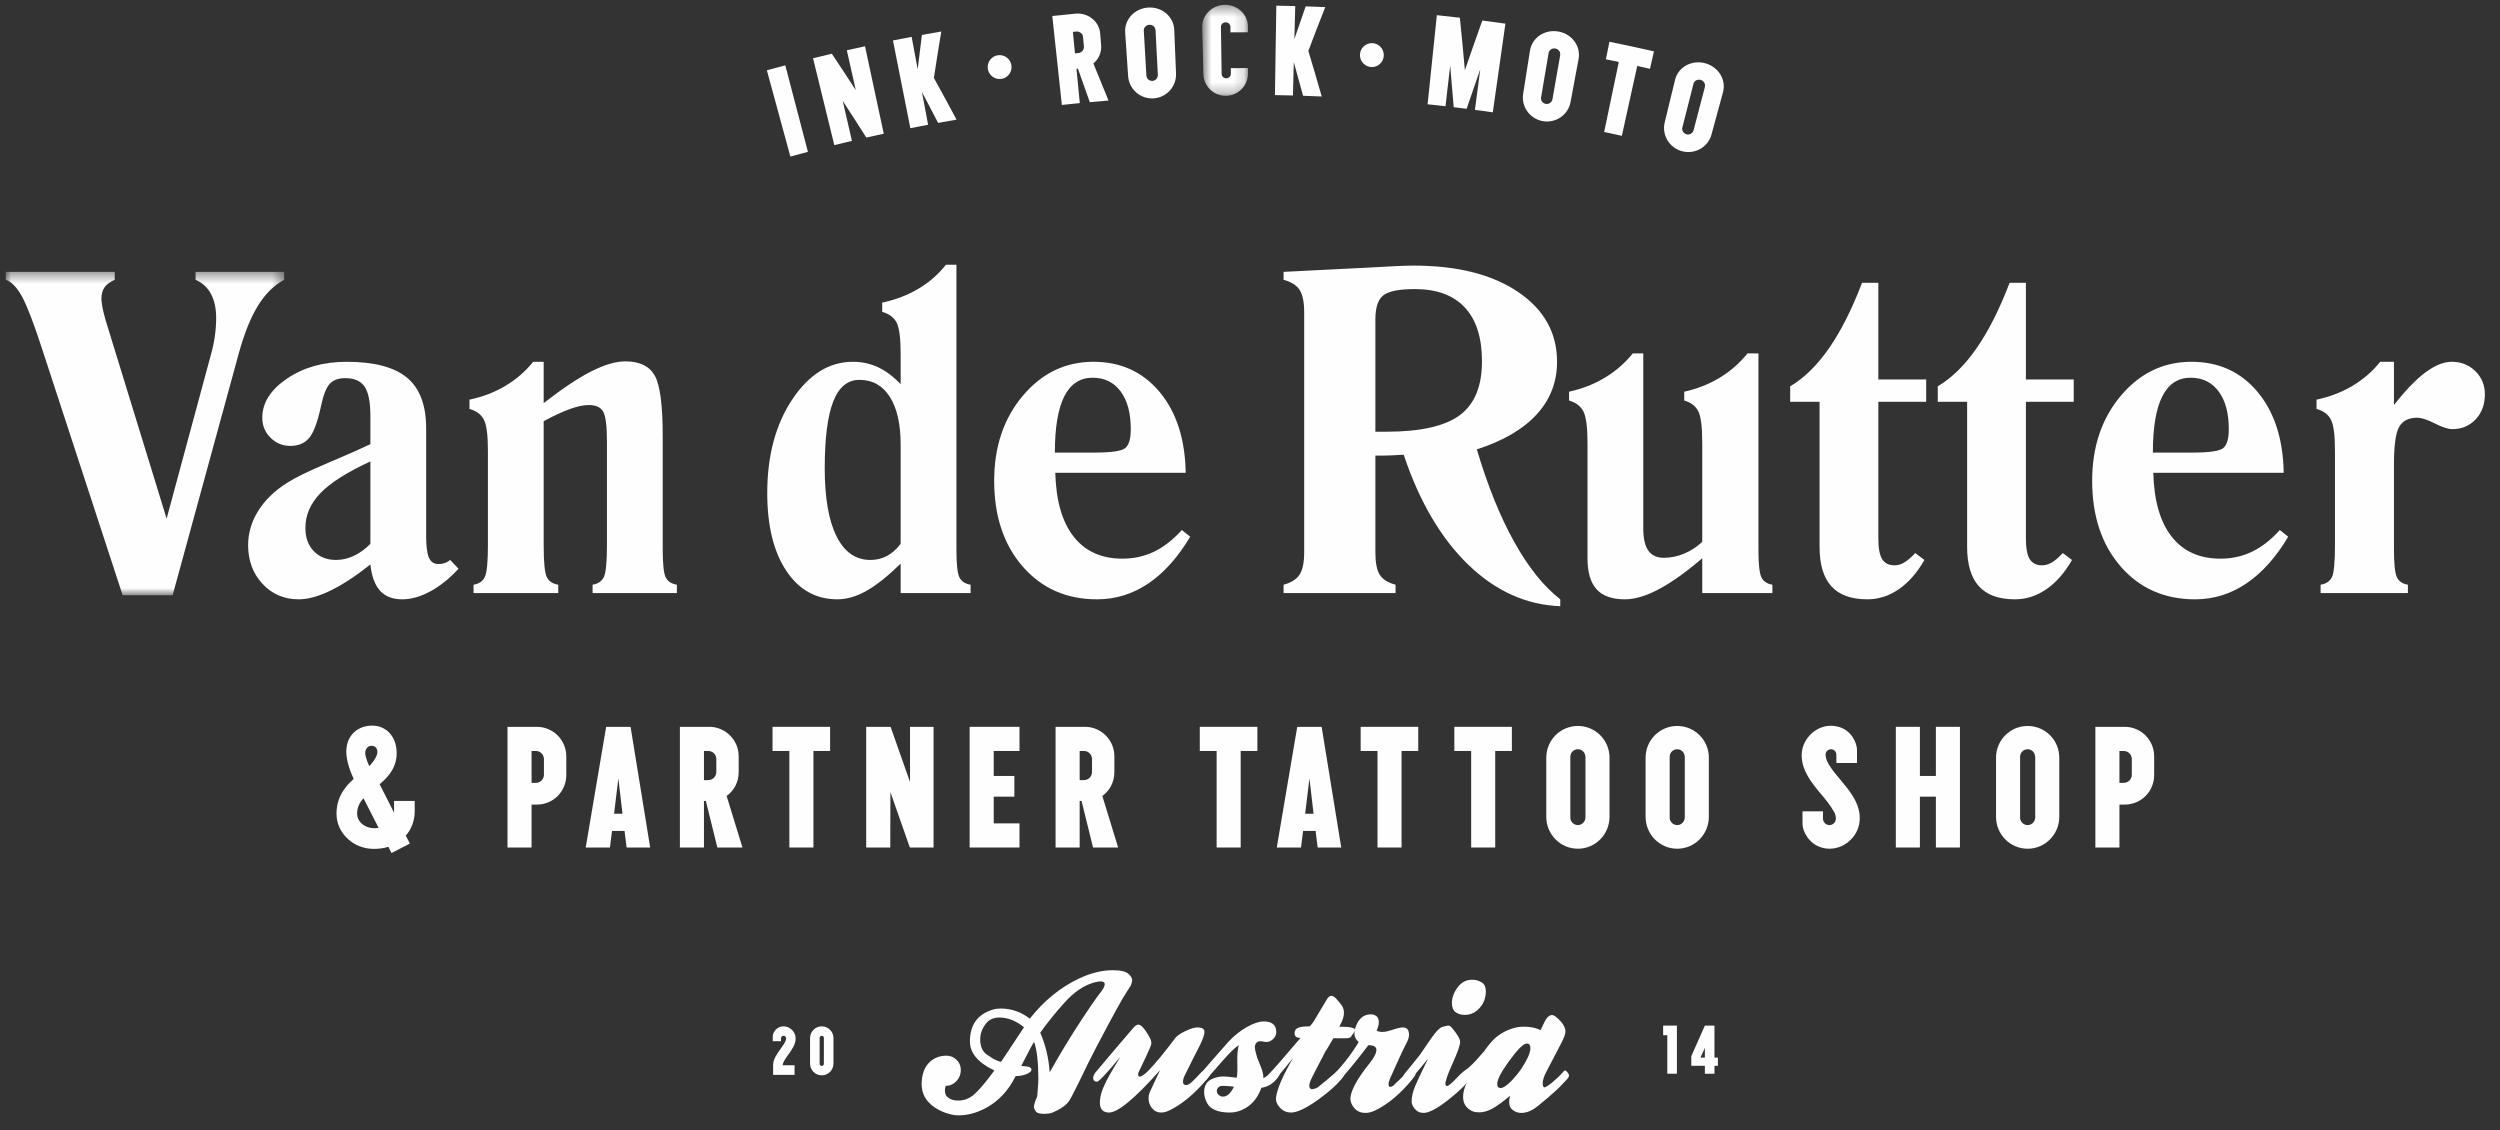
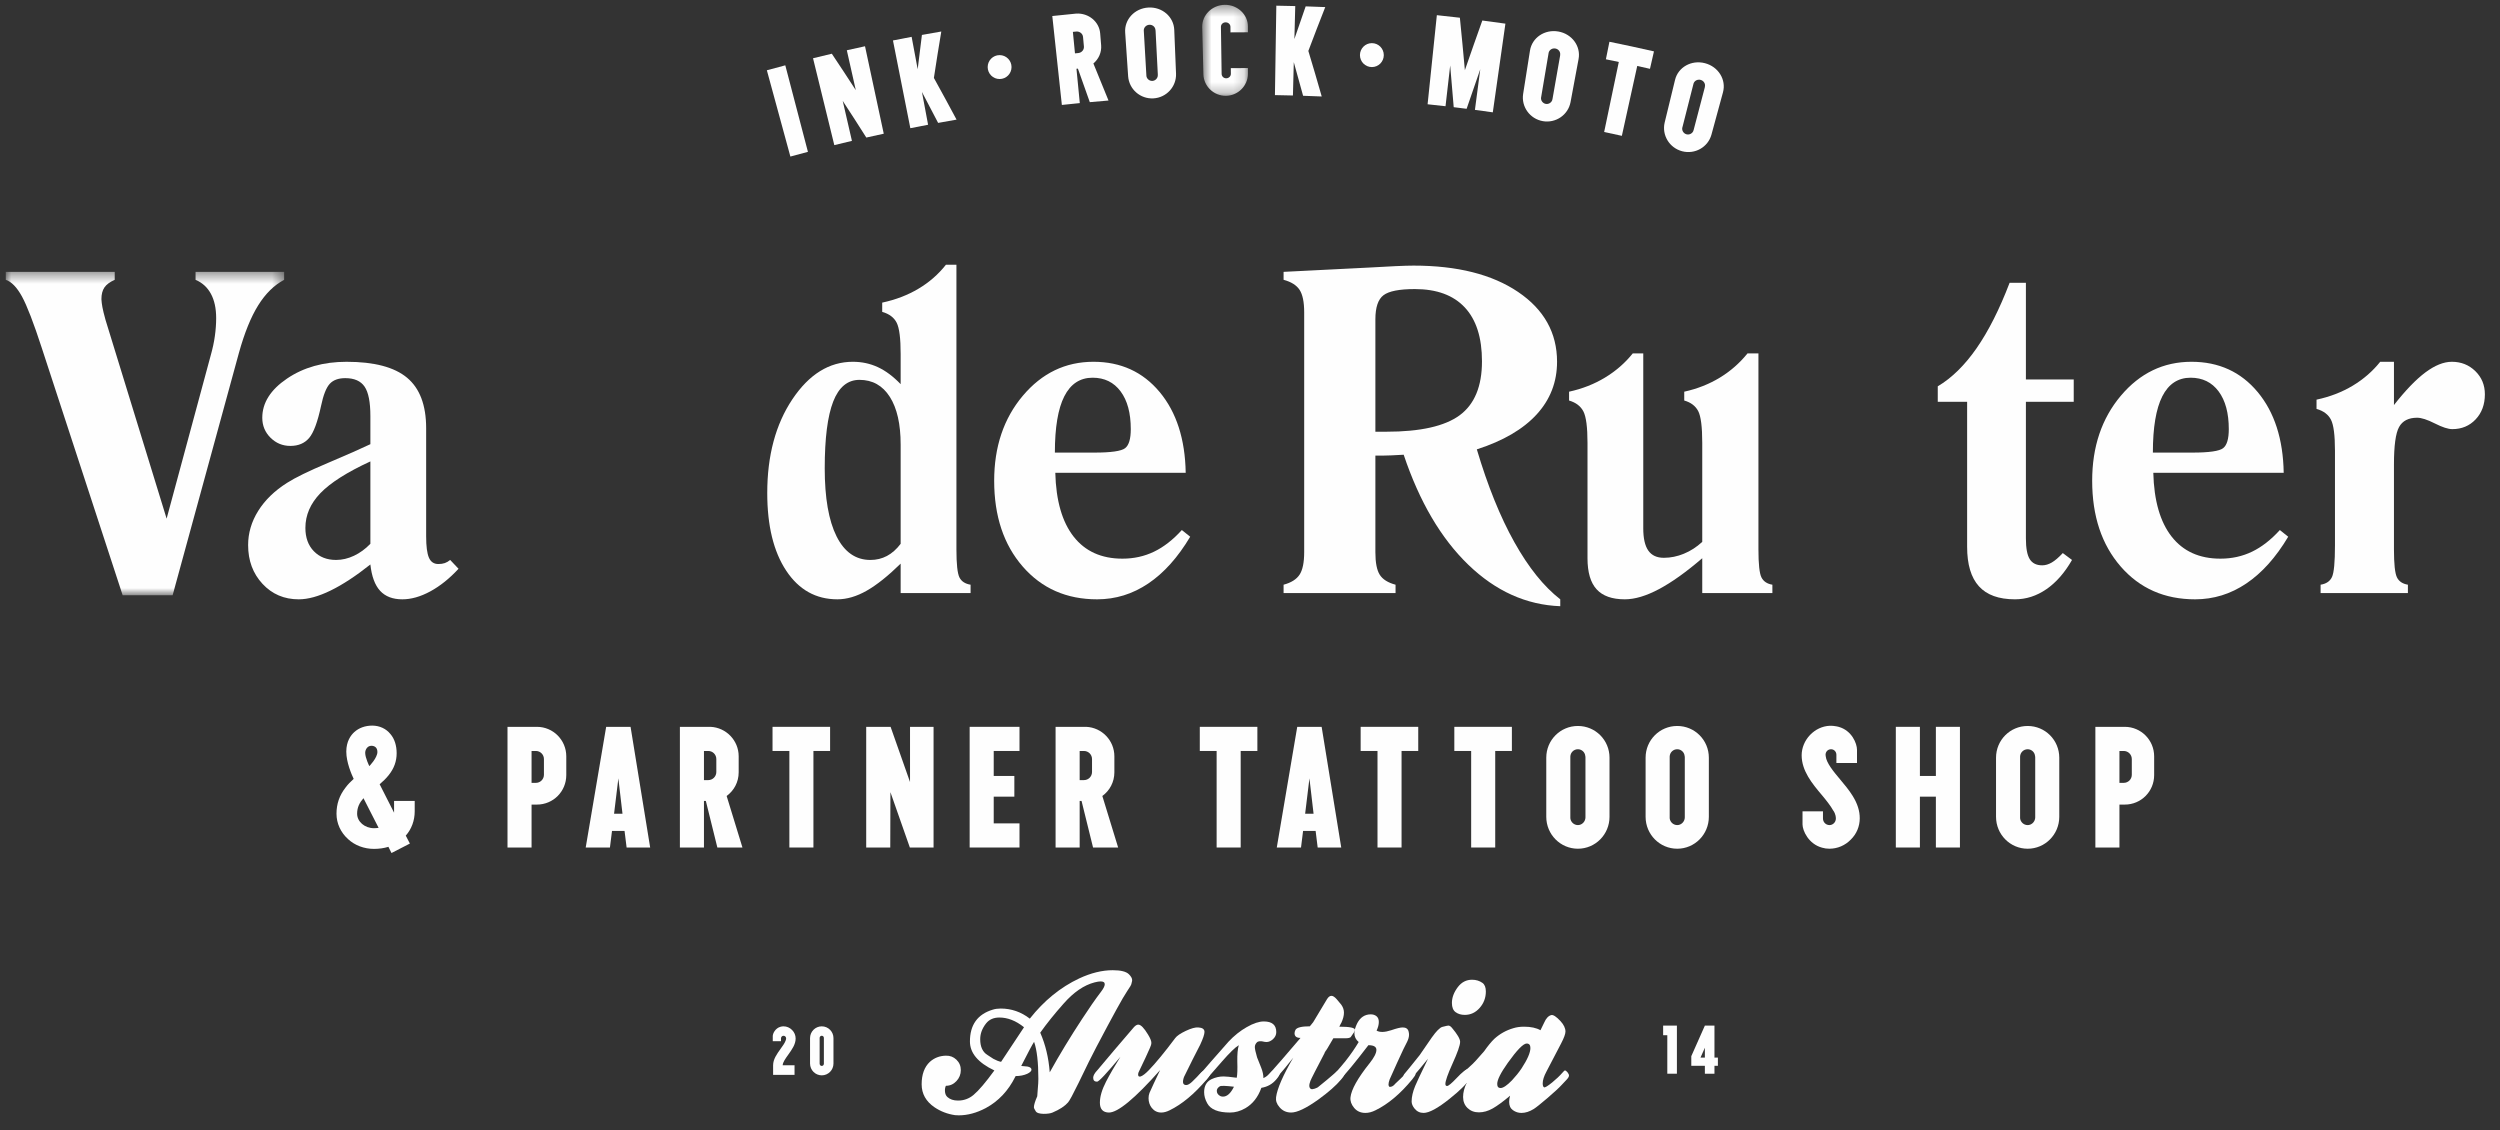
<svg xmlns="http://www.w3.org/2000/svg" xmlns:xlink="http://www.w3.org/1999/xlink" width="230px" height="104px" viewBox="0 0 230 104" version="1.1">
  <rect x="0" y="0" width="230" height="104" fill="#333333" stroke="none" />
  <title>Group 103</title>
  <defs>
    <polygon id="path-1" points="0 0.399 25.612 0.399 25.612 30.151 0 30.151" />
    <polygon id="path-3" points="0.644 0.389 4.849 0.389 4.849 8.759 0.644 8.759" />
  </defs>
  <g id="Page-1" stroke="none" stroke-width="1" fill="none" fill-rule="evenodd">
    <g id="Yvonne-Copy" transform="translate(-604, -66)">
      <g id="Group-103" transform="translate(604, 66)">
        <g id="Group-101" transform="translate(0.53, 0)">
          <g id="Group-28" transform="translate(0, 24.228)">
            <g id="Group-3" transform="translate(0, 0.383)">
              <mask id="mask-2" fill="white">
                <use xlink:href="#path-1" />
              </mask>
              <g id="Clip-2" />
              <path d="M10.754,30.151 L3.316,7.406 C2.565,5.097 1.956,3.517 1.49,2.666 C1.023,1.815 0.525,1.304 -0,1.132 L-0,0.399 L10.024,0.399 L10.024,1.132 C9.576,1.33 9.261,1.564 9.077,1.834 C8.892,2.105 8.8,2.465 8.8,2.913 C8.813,3.138 8.843,3.378 8.889,3.635 C8.935,3.893 9.03,4.286 9.176,4.814 L14.799,23.103 L18.863,8.059 C19.035,7.453 19.16,6.865 19.239,6.297 C19.318,5.731 19.357,5.183 19.357,4.655 C19.357,3.758 19.196,3.012 18.873,2.419 C18.551,1.824 18.082,1.396 17.462,1.132 L17.462,0.399 L25.612,0.399 L25.612,1.132 C24.692,1.62 23.896,2.401 23.225,3.478 C22.554,4.552 21.962,6.014 21.449,7.861 L15.352,30.151 L10.754,30.151 Z" id="Fill-1" fill="#FEFEFE" mask="url(#mask-2)" />
            </g>
            <path d="M41.655,28.099 C40.825,28.996 39.96,29.689 39.06,30.178 C38.159,30.666 37.301,30.91 36.484,30.91 C35.603,30.91 34.923,30.65 34.442,30.129 C33.961,29.607 33.663,28.798 33.545,27.703 C32.216,28.759 31,29.558 29.894,30.098 C28.789,30.64 27.809,30.91 26.954,30.91 C25.613,30.91 24.5,30.435 23.619,29.484 C22.738,28.535 22.297,27.347 22.297,25.922 C22.297,24.813 22.607,23.764 23.224,22.775 C23.843,21.784 24.725,20.927 25.869,20.201 C26.605,19.726 27.862,19.112 29.638,18.361 C31.414,17.608 32.716,17.033 33.545,16.637 L33.545,14.045 C33.545,12.765 33.367,11.865 33.013,11.344 C32.657,10.822 32.065,10.561 31.236,10.561 C30.605,10.561 30.127,10.735 29.806,11.085 C29.483,11.436 29.217,12.112 29.007,13.114 C28.69,14.592 28.326,15.576 27.911,16.064 C27.496,16.552 26.922,16.796 26.185,16.796 C25.475,16.796 24.866,16.546 24.359,16.044 C23.852,15.543 23.6,14.929 23.6,14.204 C23.6,12.831 24.359,11.63 25.878,10.601 C27.399,9.571 29.223,9.057 31.354,9.057 C33.892,9.057 35.748,9.545 36.919,10.522 C38.09,11.498 38.676,13.048 38.676,15.173 L38.676,25.111 C38.676,26.034 38.761,26.691 38.932,27.079 C39.102,27.469 39.391,27.663 39.8,27.663 C40.023,27.663 40.221,27.634 40.392,27.575 C40.562,27.516 40.727,27.42 40.886,27.287 L41.655,28.099 Z M33.545,18.222 C31.4,19.211 29.868,20.185 28.948,21.141 C28.026,22.099 27.566,23.163 27.566,24.338 C27.566,25.236 27.825,25.951 28.346,26.486 C28.864,27.02 29.545,27.287 30.388,27.287 C30.941,27.287 31.489,27.159 32.035,26.902 C32.581,26.645 33.085,26.278 33.545,25.802 L33.545,18.222 Z" id="Fill-4" fill="#FEFEFE" />
-             <path d="M43.036,30.336 L43.036,29.565 C43.536,29.485 43.881,29.251 44.071,28.861 C44.263,28.473 44.358,27.505 44.358,25.961 L44.358,17.232 C44.358,15.819 44.237,14.873 43.994,14.391 C43.749,13.91 43.305,13.576 42.662,13.391 L42.662,12.54 C43.897,12.276 45.009,11.847 45.996,11.253 C46.983,10.66 47.824,9.927 48.522,9.056 L49.488,9.056 L49.488,12.857 C51.199,11.525 52.659,10.551 53.87,9.937 C55.079,9.324 56.124,9.017 57.007,9.017 C58.309,9.017 59.206,9.449 59.7,10.313 C60.194,11.178 60.44,13.042 60.44,15.906 L60.44,26.317 C60.44,27.664 60.532,28.522 60.716,28.891 C60.901,29.26 61.242,29.485 61.743,29.565 L61.743,30.336 L53.988,30.336 L53.988,29.565 C54.487,29.485 54.833,29.251 55.023,28.861 C55.214,28.473 55.309,27.505 55.309,25.961 L55.309,16.381 C55.309,14.968 55.194,14.058 54.964,13.648 C54.734,13.239 54.296,13.036 53.652,13.036 C53.166,13.036 52.59,13.154 51.926,13.391 C51.261,13.629 50.448,14.005 49.488,14.519 L49.488,25.961 C49.488,27.505 49.583,28.473 49.775,28.861 C49.965,29.251 50.317,29.485 50.83,29.565 L50.83,30.336 L43.036,30.336 Z" id="Fill-6" fill="#FEFEFE" />
            <path d="M82.33,30.336 L82.33,27.625 C81.173,28.76 80.13,29.591 79.203,30.118 C78.276,30.646 77.377,30.909 76.509,30.909 C74.536,30.909 72.967,30.033 71.803,28.278 C70.639,26.523 70.057,24.141 70.057,21.132 C70.057,17.687 70.826,14.814 72.365,12.51 C73.904,10.208 75.76,9.056 77.93,9.056 C78.759,9.056 79.528,9.221 80.238,9.552 C80.949,9.881 81.646,10.403 82.33,11.115 L82.33,8.324 C82.33,6.898 82.208,5.946 81.965,5.464 C81.721,4.982 81.278,4.649 80.633,4.464 L80.633,3.614 C81.87,3.349 82.981,2.923 83.967,2.335 C84.955,1.749 85.796,1.014 86.494,0.13 L87.461,0.13 L87.461,26.317 C87.461,27.664 87.553,28.522 87.737,28.891 C87.921,29.26 88.263,29.485 88.764,29.565 L88.764,30.336 L82.33,30.336 Z M82.33,25.803 L82.33,16.677 C82.33,14.791 81.998,13.326 81.334,12.283 C80.669,11.24 79.739,10.719 78.542,10.719 C77.449,10.719 76.644,11.386 76.124,12.718 C75.605,14.051 75.345,16.097 75.345,18.855 C75.345,21.574 75.707,23.658 76.43,25.11 C77.154,26.562 78.194,27.288 79.548,27.288 C80.1,27.288 80.607,27.165 81.068,26.921 C81.528,26.677 81.949,26.304 82.33,25.803 L82.33,25.803 Z" id="Fill-8" fill="#FEFEFE" />
            <path d="M108.199,24.536 L108.968,25.15 C107.838,27.049 106.552,28.485 105.111,29.454 C103.671,30.425 102.101,30.91 100.405,30.91 C97.59,30.91 95.307,29.904 93.559,27.892 C91.808,25.879 90.934,23.249 90.934,20.003 C90.934,16.875 91.812,14.269 93.567,12.185 C95.324,10.099 97.491,9.056 100.07,9.056 C102.582,9.056 104.611,9.983 106.158,11.838 C107.702,13.691 108.502,16.17 108.555,19.271 L96.558,19.271 C96.623,21.831 97.186,23.788 98.244,25.14 C99.304,26.493 100.8,27.169 102.733,27.169 C103.786,27.169 104.757,26.954 105.643,26.525 C106.532,26.098 107.383,25.433 108.199,24.536 M96.518,17.411 L100.149,17.411 C101.688,17.411 102.631,17.275 102.98,17.005 C103.328,16.735 103.502,16.15 103.502,15.253 C103.502,13.775 103.19,12.617 102.565,11.779 C101.942,10.941 101.082,10.521 99.991,10.521 C98.833,10.521 97.965,11.093 97.386,12.234 C96.807,13.375 96.518,15.101 96.518,17.411" id="Fill-10" fill="#FEFEFE" />
            <path d="M117.56,30.336 L117.56,29.565 C118.257,29.38 118.746,29.072 119.03,28.643 C119.312,28.215 119.455,27.525 119.455,26.575 L119.455,4.503 C119.455,3.553 119.312,2.864 119.03,2.435 C118.746,2.006 118.257,1.7 117.56,1.515 L117.56,0.783 L125.433,0.387 C126.314,0.333 127.116,0.29 127.841,0.258 C128.563,0.225 129.124,0.208 129.518,0.208 C133.542,0.208 136.749,1.017 139.136,2.633 C141.524,4.249 142.719,6.391 142.719,9.056 C142.719,10.917 142.094,12.53 140.844,13.897 C139.594,15.262 137.758,16.335 135.338,17.113 C136.339,20.478 137.489,23.326 138.792,25.654 C140.094,27.983 141.502,29.735 143.014,30.909 L143.014,31.543 C139.884,31.425 137.062,30.151 134.549,27.723 C132.036,25.295 130.057,21.923 128.609,17.607 C128.097,17.635 127.708,17.654 127.446,17.667 C127.183,17.681 126.939,17.687 126.716,17.687 L126.005,17.687 L126.005,26.575 C126.005,27.538 126.14,28.231 126.409,28.653 C126.679,29.076 127.162,29.38 127.861,29.565 L127.861,30.336 L117.56,30.336 Z M126.005,15.49 L127.011,15.49 C130.141,15.49 132.392,14.984 133.76,13.976 C135.128,12.966 135.812,11.313 135.812,9.017 C135.812,6.839 135.286,5.187 134.234,4.059 C133.181,2.93 131.649,2.366 129.636,2.366 C128.215,2.366 127.255,2.553 126.755,2.93 C126.255,3.306 126.005,4.048 126.005,5.156 L126.005,15.49 Z" id="Fill-12" fill="#FEFEFE" />
            <path d="M156.077,30.336 L156.077,27.129 C154.604,28.396 153.278,29.344 152.101,29.969 C150.924,30.596 149.874,30.909 148.954,30.909 C147.783,30.909 146.918,30.603 146.359,29.989 C145.799,29.375 145.52,28.423 145.52,27.129 L145.52,16.518 C145.52,15.081 145.395,14.118 145.145,13.629 C144.895,13.141 144.454,12.805 143.824,12.62 L143.824,11.808 C145.033,11.544 146.135,11.112 147.128,10.511 C148.122,9.911 148.974,9.169 149.684,8.285 L150.65,8.285 L150.65,24.378 C150.65,25.302 150.806,25.984 151.114,26.426 C151.423,26.869 151.9,27.09 152.545,27.09 C153.163,27.09 153.779,26.965 154.389,26.713 C155.001,26.463 155.564,26.099 156.077,25.624 L156.077,16.518 C156.077,15.041 155.952,14.064 155.703,13.589 C155.452,13.114 155.024,12.792 154.42,12.62 L154.42,11.808 C155.616,11.544 156.705,11.115 157.685,10.521 C158.664,9.927 159.517,9.182 160.241,8.285 L161.246,8.285 L161.246,26.317 C161.246,27.664 161.338,28.522 161.523,28.891 C161.707,29.26 162.042,29.485 162.529,29.565 L162.529,30.336 L156.077,30.336 Z" id="Fill-14" fill="#FEFEFE" />
-             <path d="M166.87,12.738 L164.168,12.738 L164.168,11.313 C165.456,10.548 166.647,9.38 167.739,7.81 C168.83,6.238 169.844,4.233 170.777,1.792 L172.277,1.792 L172.277,10.68 L176.677,10.68 L176.677,12.738 L172.277,12.738 L172.277,25.308 C172.277,26.206 172.395,26.842 172.633,27.219 C172.869,27.594 173.25,27.782 173.776,27.782 C174.065,27.782 174.359,27.697 174.654,27.525 C174.951,27.353 175.289,27.063 175.671,26.654 L176.519,27.288 C175.848,28.462 175.062,29.359 174.162,29.979 C173.261,30.6 172.297,30.909 171.271,30.909 C169.785,30.909 168.679,30.511 167.956,29.712 C167.232,28.915 166.87,27.703 166.87,26.081 L166.87,12.738 Z" id="Fill-16" fill="#FEFEFE" />
            <path d="M180.446,12.738 L177.744,12.738 L177.744,11.313 C179.032,10.548 180.223,9.38 181.315,7.81 C182.406,6.238 183.42,4.233 184.353,1.792 L185.853,1.792 L185.853,10.68 L190.253,10.68 L190.253,12.738 L185.853,12.738 L185.853,25.308 C185.853,26.206 185.971,26.842 186.209,27.219 C186.445,27.594 186.826,27.782 187.352,27.782 C187.641,27.782 187.935,27.697 188.23,27.525 C188.527,27.353 188.865,27.063 189.247,26.654 L190.095,27.288 C189.424,28.462 188.638,29.359 187.738,29.979 C186.836,30.6 185.873,30.909 184.847,30.909 C183.359,30.909 182.255,30.511 181.532,29.712 C180.808,28.915 180.446,27.703 180.446,26.081 L180.446,12.738 Z" id="Fill-18" fill="#FEFEFE" />
            <path d="M209.216,24.536 L209.985,25.15 C208.854,27.049 207.569,28.485 206.127,29.454 C204.687,30.425 203.118,30.91 201.422,30.91 C198.607,30.91 196.325,29.904 194.575,27.892 C192.824,25.879 191.95,23.249 191.95,20.003 C191.95,16.875 192.829,14.269 194.584,12.185 C196.34,10.099 198.507,9.056 201.086,9.056 C203.599,9.056 205.628,9.983 207.174,11.838 C208.719,13.691 209.518,16.17 209.571,19.271 L197.574,19.271 C197.639,21.831 198.202,23.788 199.261,25.14 C200.32,26.493 201.816,27.169 203.75,27.169 C204.803,27.169 205.773,26.954 206.66,26.525 C207.548,26.098 208.399,25.433 209.216,24.536 M197.534,17.411 L201.165,17.411 C202.705,17.411 203.648,17.275 203.996,17.005 C204.345,16.735 204.519,16.15 204.519,15.253 C204.519,13.775 204.206,12.617 203.582,11.779 C202.957,10.941 202.099,10.521 201.007,10.521 C199.849,10.521 198.981,11.093 198.402,12.234 C197.824,13.375 197.534,15.101 197.534,17.411" id="Fill-20" fill="#FEFEFE" />
            <path d="M212.965,30.336 L212.965,29.565 C213.478,29.485 213.826,29.251 214.01,28.861 C214.195,28.473 214.287,27.505 214.287,25.961 L214.287,17.232 C214.287,15.819 214.166,14.873 213.922,14.391 C213.678,13.91 213.234,13.576 212.591,13.391 L212.591,12.54 C213.826,12.276 214.938,11.847 215.925,11.253 C216.912,10.66 217.753,9.927 218.451,9.056 L219.714,9.056 L219.714,13.036 C220.766,11.69 221.729,10.69 222.603,10.036 C223.479,9.383 224.291,9.056 225.041,9.056 C225.896,9.056 226.616,9.344 227.202,9.917 C227.787,10.492 228.079,11.201 228.079,12.045 C228.079,12.982 227.797,13.751 227.231,14.352 C226.665,14.953 225.948,15.252 225.08,15.252 C224.699,15.252 224.163,15.078 223.472,14.727 C222.782,14.378 222.239,14.203 221.845,14.203 C221.056,14.203 220.503,14.487 220.187,15.054 C219.871,15.621 219.714,16.77 219.714,18.499 L219.714,26.317 C219.714,27.664 219.806,28.522 219.99,28.891 C220.173,29.26 220.508,29.485 220.997,29.565 L220.997,30.336 L212.965,30.336 Z" id="Fill-22" fill="#FEFEFE" />
            <path d="M35.725,49.46 L37.623,49.46 L37.623,50.412 C37.623,51.253 37.338,52.046 36.8,52.648 L37.179,53.379 L35.487,54.251 L35.204,53.679 C34.792,53.806 34.35,53.87 33.875,53.87 C32.973,53.87 32.119,53.552 31.487,52.966 C30.808,52.348 30.428,51.523 30.428,50.634 C30.428,49.73 30.697,48.953 31.25,48.24 C31.471,47.938 31.741,47.668 32.009,47.429 C31.804,47.002 31.329,45.891 31.329,44.925 C31.329,43.973 31.741,43.417 32.072,43.116 C32.5,42.735 33.068,42.528 33.716,42.528 C34.397,42.528 34.998,42.816 35.392,43.307 C35.772,43.75 35.962,44.368 35.962,45.068 C35.962,45.811 35.725,46.463 35.234,47.081 C34.982,47.399 34.697,47.668 34.397,47.922 L35.725,50.539 L35.725,50.412 L35.725,49.46 Z M34.302,51.934 L32.91,49.206 C32.547,49.619 32.325,50.047 32.325,50.634 C32.325,51.364 33.021,51.966 33.875,51.966 C34.033,51.966 34.176,51.95 34.302,51.934 L34.302,51.934 Z M33.068,45.036 C33.068,45.495 33.448,46.256 33.448,46.256 C33.448,46.256 34.191,45.495 34.191,44.955 C34.191,44.496 33.875,44.384 33.637,44.384 C33.274,44.384 33.068,44.734 33.068,45.036 L33.068,45.036 Z" id="Fill-24" fill="#FEFEFE" />
            <path d="M51.568,45.352 L51.568,47.081 C51.568,48.588 50.366,49.794 48.864,49.794 L48.374,49.794 L48.374,53.743 L46.16,53.743 L46.16,42.641 L48.864,42.641 C50.366,42.641 51.568,43.862 51.568,45.352 L51.568,45.352 Z M49.512,45.606 C49.512,45.193 49.181,44.861 48.769,44.861 L48.374,44.861 L48.374,47.795 L48.769,47.795 C49.181,47.795 49.512,47.463 49.512,47.049 L49.512,45.606 Z" id="Fill-26" fill="#FEFEFE" />
          </g>
          <path d="M57.482,66.869 L59.285,77.971 L57.118,77.971 L56.929,76.448 L55.774,76.448 L55.584,77.971 L53.355,77.971 L55.237,66.869 L57.482,66.869 Z M56.739,74.862 L56.359,71.611 L55.964,74.862 L56.739,74.862 Z" id="Fill-29" fill="#FEFEFE" />
          <path d="M66.321,73.229 L67.775,77.971 L65.467,77.971 L64.408,73.688 L64.234,73.688 L64.234,77.971 L62.02,77.971 L62.02,66.869 L64.835,66.869 C66.273,66.931 67.428,68.121 67.428,69.58 L67.428,71.055 C67.428,71.945 67,72.738 66.321,73.229 L66.321,73.229 Z M65.372,69.834 C65.372,69.421 65.041,69.089 64.629,69.089 L64.234,69.089 L64.234,71.77 L64.629,71.77 C65.041,71.77 65.372,71.436 65.372,71.024 L65.372,69.834 Z" id="Fill-30" fill="#FEFEFE" />
          <polygon id="Fill-32" fill="#FEFEFE" points="72.092 77.971 72.092 69.089 70.543 69.089 70.543 66.869 75.839 66.869 75.839 69.089 74.305 69.089 74.305 77.971" />
          <polygon id="Fill-33" fill="#FEFEFE" points="83.176 77.971 81.389 72.879 81.374 77.971 79.161 77.971 79.161 66.869 81.405 66.869 83.192 71.945 83.192 66.869 85.358 66.869 85.358 77.971" />
          <polygon id="Fill-34" fill="#FEFEFE" points="93.264 77.971 88.678 77.971 88.678 66.869 93.264 66.869 93.264 69.089 90.892 69.089 90.892 71.388 92.79 71.388 92.79 73.292 90.892 73.292 90.892 75.751 93.264 75.751" />
          <path d="M100.885,73.229 L102.339,77.971 L100.031,77.971 L98.973,73.688 L98.799,73.688 L98.799,77.971 L96.584,77.971 L96.584,66.869 L99.399,66.869 C100.837,66.931 101.992,68.121 101.992,69.58 L101.992,71.055 C101.992,71.945 101.565,72.738 100.885,73.229 L100.885,73.229 Z M99.936,69.834 C99.936,69.421 99.605,69.089 99.193,69.089 L98.799,69.089 L98.799,71.77 L99.193,71.77 C99.605,71.77 99.936,71.436 99.936,71.024 L99.936,69.834 Z" id="Fill-35" fill="#FEFEFE" />
          <polygon id="Fill-37" fill="#FEFEFE" points="111.4 77.971 111.4 69.089 109.851 69.089 109.851 66.869 115.148 66.869 115.148 69.089 113.613 69.089 113.613 77.971" />
          <path d="M121.061,66.869 L122.864,77.971 L120.696,77.971 L120.508,76.448 L119.353,76.448 L119.163,77.971 L116.934,77.971 L118.816,66.869 L121.061,66.869 Z M120.318,74.862 L119.938,71.611 L119.543,74.862 L120.318,74.862 Z" id="Fill-38" fill="#FEFEFE" />
          <polygon id="Fill-39" fill="#FEFEFE" points="126.2 77.971 126.2 69.089 124.65 69.089 124.65 66.869 129.948 66.869 129.948 69.089 128.413 69.089 128.413 77.971" />
          <polygon id="Fill-40" fill="#FEFEFE" points="134.817 77.971 134.817 69.089 133.268 69.089 133.268 66.869 138.563 66.869 138.563 69.089 137.03 69.089 137.03 77.971" />
          <g id="Group-47" transform="translate(141.108, 66.5)" fill="#FEFEFE">
            <path d="M3.529,11.582 C1.916,11.582 0.619,10.265 0.619,8.647 L0.619,3.207 C0.619,1.589 1.916,0.289 3.529,0.289 C5.141,0.289 6.437,1.589 6.437,3.207 L6.437,8.647 C6.437,10.265 5.141,11.582 3.529,11.582 L3.529,11.582 Z M4.224,3.207 C4.224,3.16 4.224,3.096 4.208,3.048 C4.177,2.699 3.877,2.43 3.529,2.43 C3.148,2.43 2.849,2.731 2.833,3.096 L2.833,3.207 L2.833,8.647 L2.833,8.774 C2.865,9.124 3.164,9.408 3.529,9.408 C3.861,9.408 4.145,9.155 4.208,8.838 C4.224,8.774 4.224,8.711 4.224,8.647 L4.224,3.207 Z" id="Fill-41" />
            <path d="M12.667,11.582 C11.055,11.582 9.757,10.265 9.757,8.647 L9.757,3.207 C9.757,1.589 11.055,0.289 12.667,0.289 C14.28,0.289 15.576,1.589 15.576,3.207 L15.576,8.647 C15.576,10.265 14.28,11.582 12.667,11.582 L12.667,11.582 Z M13.363,3.207 C13.363,3.16 13.363,3.096 13.347,3.048 C13.315,2.699 13.016,2.43 12.667,2.43 C12.287,2.43 11.988,2.731 11.972,3.096 L11.972,3.207 L11.972,8.647 L11.972,8.774 C12.004,9.124 12.303,9.408 12.667,9.408 C13,9.408 13.284,9.155 13.347,8.838 C13.363,8.774 13.363,8.711 13.363,8.647 L13.363,3.207 Z" id="Fill-43" />
            <path d="M26.076,8.14 L26.076,8.806 C26.076,9.14 26.345,9.408 26.676,9.408 C26.993,9.408 27.262,9.14 27.262,8.806 C27.262,8.425 27.072,8.124 27.024,8.077 C26.771,7.617 26.361,7.109 25.949,6.616 C25.079,5.586 24.114,4.412 24.114,2.985 C24.114,2.303 24.4,1.621 24.889,1.113 C25.38,0.606 26.012,0.304 26.692,0.272 L26.819,0.272 L26.929,0.272 L26.834,0.272 C26.961,0.272 27.072,0.288 27.183,0.304 C27.292,0.32 27.403,0.336 27.514,0.369 C28.732,0.701 29.206,1.906 29.206,2.478 L29.206,3.699 L27.31,3.699 L27.31,2.985 L27.31,2.937 C27.31,2.653 27.088,2.43 26.819,2.43 C26.533,2.43 26.313,2.653 26.313,2.937 C26.313,3.001 26.329,3.049 26.329,3.08 C26.391,3.683 27.024,4.46 27.641,5.191 C28.051,5.682 28.479,6.189 28.811,6.729 C29.253,7.442 29.459,8.108 29.459,8.774 C29.459,9.52 29.174,10.217 28.637,10.742 C28.114,11.28 27.419,11.582 26.66,11.582 C26.44,11.582 26.202,11.55 25.996,11.487 C24.748,11.153 24.194,9.917 24.194,9.345 L24.194,8.14 L26.076,8.14 Z" id="Fill-45" />
          </g>
          <polygon id="Fill-48" fill="#FEFEFE" points="177.571 66.869 179.784 66.869 179.784 77.971 177.571 77.971 177.571 73.292 176.101 73.292 176.101 77.971 173.886 77.971 173.886 66.869 176.101 66.869 176.101 71.388 177.571 71.388" />
          <g id="Group-98" transform="translate(69.114, 0.056)">
            <path d="M116.901,78.027 C115.288,78.027 113.991,76.709 113.991,75.091 L113.991,69.652 C113.991,68.034 115.288,66.734 116.901,66.734 C118.513,66.734 119.809,68.034 119.809,69.652 L119.809,75.091 C119.809,76.709 118.513,78.027 116.901,78.027 L116.901,78.027 Z M117.596,69.652 C117.596,69.604 117.596,69.54 117.58,69.493 C117.548,69.143 117.249,68.875 116.901,68.875 C116.52,68.875 116.221,69.175 116.205,69.54 L116.205,69.652 L116.205,75.091 L116.205,75.219 C116.237,75.568 116.536,75.853 116.901,75.853 C117.233,75.853 117.517,75.6 117.58,75.282 C117.596,75.219 117.596,75.155 117.596,75.091 L117.596,69.652 Z" id="Fill-49" fill="#FEFEFE" />
            <path d="M128.538,69.525 L128.538,71.254 C128.538,72.76 127.335,73.966 125.834,73.966 L125.344,73.966 L125.344,77.915 L123.13,77.915 L123.13,66.813 L125.834,66.813 C127.335,66.813 128.538,68.034 128.538,69.525 L128.538,69.525 Z M126.482,69.779 C126.482,69.366 126.15,69.033 125.739,69.033 L125.344,69.033 L125.344,71.967 L125.739,71.967 C126.15,71.967 126.482,71.635 126.482,71.222 L126.482,69.779 Z" id="Fill-51" fill="#FEFEFE" />
            <path d="M4.685,13.913 C4.147,14.055 3.61,14.199 3.071,14.347 C2.35,11.702 1.629,9.056 0.907,6.409 C1.472,6.255 2.038,6.103 2.603,5.953 C3.297,8.606 3.991,11.26 4.685,13.913" id="Fill-53" fill="#FEFEFE" />
            <path d="M10.057,12.599 C9.344,11.471 8.62,10.347 7.887,9.228 C8.169,10.454 8.451,11.679 8.733,12.904 C8.193,13.031 7.652,13.162 7.112,13.295 C6.46,10.632 5.807,7.967 5.155,5.303 C5.731,5.161 6.307,5.023 6.884,4.887 C7.629,6.001 8.363,7.117 9.089,8.238 C8.814,7.016 8.539,5.793 8.264,4.569 C8.821,4.442 9.378,4.319 9.937,4.199 C10.512,6.88 11.086,9.563 11.661,12.245 C11.125,12.361 10.591,12.478 10.057,12.599" id="Fill-55" fill="#FEFEFE" />
            <path d="M15.74,11.421 C15.195,11.524 14.65,11.629 14.107,11.738 C13.574,9.047 13.041,6.357 12.508,3.666 C13.082,3.552 13.653,3.441 14.226,3.334 C14.412,4.328 14.598,5.32 14.783,6.314 C14.907,5.262 15.037,4.211 15.172,3.158 C15.765,3.049 16.36,2.945 16.955,2.843 C16.716,4.267 16.49,5.691 16.274,7.115 C16.979,8.389 17.675,9.668 18.359,10.95 C17.793,11.047 17.227,11.147 16.663,11.251 C16.173,10.3 15.676,9.351 15.175,8.405 C15.364,9.411 15.551,10.416 15.74,11.421" id="Fill-57" fill="#FEFEFE" />
            <path d="M30.948,5.783 C31.421,6.918 31.884,8.055 32.339,9.193 C31.765,9.24 31.192,9.289 30.617,9.342 C30.257,8.312 29.893,7.284 29.523,6.257 C29.478,6.261 29.435,6.266 29.39,6.27 C29.493,7.323 29.595,8.376 29.697,9.429 C29.147,9.482 28.597,9.54 28.047,9.599 C27.755,6.872 27.461,4.145 27.167,1.418 C27.902,1.339 28.637,1.263 29.373,1.194 C30.508,1.132 31.485,1.938 31.572,3.016 C31.601,3.38 31.631,3.742 31.661,4.106 C31.714,4.763 31.435,5.374 30.948,5.783 M29.995,3.343 C29.968,3.039 29.687,2.816 29.367,2.847 C29.074,2.875 29.061,2.877 29.061,2.877 C29.125,3.536 29.189,4.196 29.254,4.854 C29.254,4.854 29.265,4.853 29.556,4.825 C29.871,4.795 30.103,4.525 30.076,4.22 C30.066,4.105 30.004,3.436 29.995,3.343" id="Fill-59" fill="#FEFEFE" />
            <path d="M36.466,8.995 C35.264,9.06 34.23,8.156 34.145,6.96 C34.054,5.618 33.962,4.278 33.872,2.937 C33.787,1.741 34.74,0.707 36.011,0.638 C37.281,0.568 38.341,1.491 38.387,2.689 C38.442,4.032 38.496,5.375 38.551,6.717 C38.597,7.916 37.669,8.929 36.466,8.995 M36.669,2.768 C36.666,2.734 36.665,2.687 36.651,2.651 C36.613,2.396 36.368,2.208 36.098,2.222 C35.801,2.238 35.581,2.475 35.584,2.747 C35.585,2.77 35.587,2.793 35.589,2.828 C35.666,4.169 35.743,5.511 35.821,6.853 C35.823,6.889 35.826,6.924 35.827,6.947 C35.866,7.204 36.105,7.402 36.378,7.388 C36.629,7.373 36.833,7.175 36.869,6.938 C36.88,6.891 36.877,6.843 36.875,6.795 C36.806,5.454 36.737,4.112 36.669,2.768" id="Fill-61" fill="#FEFEFE" />
            <g id="Group-65" transform="translate(40.316, 0)">
              <mask id="mask-4" fill="white">
                <use xlink:href="#path-3" />
              </mask>
              <g id="Clip-64" />
              <path d="M4.849,6.735 C4.846,7.841 3.936,8.744 2.828,8.759 C1.719,8.772 0.785,7.892 0.754,6.787 C0.718,5.338 0.681,3.888 0.645,2.439 C0.613,1.334 1.549,0.404 2.721,0.388 C3.893,0.374 4.852,1.281 4.849,2.386 L4.849,2.914 C4.314,2.914 3.78,2.917 3.244,2.922 C3.242,2.805 3.241,2.617 3.24,2.405 C3.237,2.182 3.038,1.994 2.792,1.999 C2.544,2.002 2.363,2.192 2.366,2.416 L2.43,6.742 C2.433,6.965 2.616,7.151 2.855,7.148 C3.094,7.144 3.283,6.955 3.281,6.731 C3.28,6.673 3.278,6.449 3.276,6.214 C3.8,6.209 4.325,6.206 4.849,6.206 L4.849,6.735 Z" id="Fill-63" fill="#FEFEFE" mask="url(#mask-4)" />
            </g>
            <path d="M49.306,8.729 C48.755,8.714 48.202,8.703 47.65,8.694 C47.693,5.951 47.735,3.208 47.778,0.467 C48.359,0.475 48.939,0.487 49.519,0.503 C49.493,1.514 49.467,2.524 49.44,3.535 C49.78,2.532 50.125,1.531 50.477,0.53 C51.077,0.549 51.679,0.572 52.279,0.597 C51.75,1.94 51.231,3.285 50.724,4.631 C51.146,6.026 51.557,7.422 51.955,8.82 C51.384,8.795 50.812,8.774 50.241,8.756 C49.961,7.724 49.676,6.692 49.385,5.662 C49.359,6.684 49.332,7.706 49.306,8.729" id="Fill-66" fill="#FEFEFE" />
            <path d="M63.344,9.717 C62.794,9.654 62.245,9.593 61.695,9.537 C61.979,6.804 62.262,4.071 62.546,1.34 C63.253,1.413 63.959,1.491 64.664,1.575 C64.827,3.184 64.981,4.793 65.125,6.402 C65.651,4.876 66.185,3.352 66.729,1.831 C67.439,1.922 68.147,2.018 68.854,2.12 C68.468,4.839 68.081,7.559 67.694,10.279 C67.147,10.2 66.598,10.125 66.049,10.052 C66.214,8.806 66.378,7.558 66.542,6.311 C66.117,7.523 65.698,8.738 65.285,9.953 C64.889,9.902 64.493,9.853 64.097,9.805 C63.995,8.527 63.887,7.247 63.773,5.968 C63.629,7.218 63.486,8.468 63.344,9.717" id="Fill-68" fill="#FEFEFE" />
            <path d="M72.299,11.09 C71.11,10.883 70.3,9.77 70.485,8.584 C70.695,7.256 70.905,5.929 71.114,4.602 C71.298,3.417 72.46,2.623 73.719,2.842 C74.977,3.059 75.808,4.199 75.585,5.376 C75.338,6.697 75.092,8.019 74.846,9.339 C74.624,10.518 73.488,11.295 72.299,11.09 M73.886,5.067 C73.893,5.032 73.9,4.986 73.894,4.95 C73.914,4.69 73.717,4.453 73.449,4.407 C73.157,4.355 72.888,4.537 72.83,4.801 C72.827,4.824 72.823,4.847 72.817,4.882 C72.593,6.206 72.369,7.532 72.146,8.857 C72.14,8.893 72.135,8.928 72.13,8.951 C72.112,9.209 72.3,9.456 72.572,9.503 C72.82,9.546 73.065,9.399 73.153,9.176 C73.173,9.131 73.181,9.084 73.189,9.037 C73.422,7.714 73.654,6.391 73.886,5.067" id="Fill-70" fill="#FEFEFE" />
            <path d="M77.938,12.088 C78.387,9.941 78.837,7.793 79.286,5.645 C78.89,5.562 78.494,5.48 78.098,5.399 C78.206,4.862 78.315,4.325 78.423,3.787 C79.791,4.065 81.156,4.359 82.52,4.671 C82.397,5.207 82.276,5.742 82.154,6.276 C81.764,6.186 81.372,6.098 80.982,6.012 C80.51,8.154 80.037,10.297 79.567,12.441 C79.024,12.321 78.481,12.203 77.938,12.088" id="Fill-72" fill="#FEFEFE" />
            <path d="M85.118,13.86 C83.944,13.555 83.226,12.376 83.507,11.211 C83.823,9.905 84.142,8.599 84.46,7.293 C84.741,6.129 85.967,5.434 87.208,5.757 C88.45,6.079 89.188,7.283 88.87,8.439 C88.517,9.736 88.163,11.032 87.81,12.329 C87.492,13.484 86.291,14.165 85.118,13.86 M87.196,7.988 C87.204,7.955 87.216,7.909 87.213,7.871 C87.255,7.616 87.076,7.363 86.812,7.293 C86.523,7.218 86.239,7.376 86.16,7.636 C86.154,7.657 86.149,7.681 86.14,7.715 C85.809,9.017 85.478,10.32 85.147,11.621 C85.136,11.656 85.129,11.69 85.122,11.713 C85.083,11.969 85.252,12.232 85.519,12.301 C85.764,12.365 86.022,12.238 86.129,12.023 C86.152,11.981 86.163,11.934 86.175,11.888 C86.516,10.588 86.856,9.288 87.196,7.988" id="Fill-74" fill="#FEFEFE" />
            <path d="M23.417,6.115 C23.417,6.723 22.926,7.215 22.32,7.215 C21.713,7.215 21.222,6.723 21.222,6.115 C21.222,5.507 21.713,5.014 22.32,5.014 C22.926,5.014 23.417,5.507 23.417,6.115" id="Fill-76" fill="#FEFEFE" />
            <path d="M57.665,5.014 C57.665,5.622 57.174,6.115 56.568,6.115 C55.962,6.115 55.471,5.622 55.471,5.014 C55.471,4.406 55.962,3.913 56.568,3.913 C57.174,3.913 57.665,4.406 57.665,5.014" id="Fill-78" fill="#FEFEFE" />
            <path d="M17.515,100.869 C17.756,101.087 18.081,101.196 18.493,101.196 C19.03,101.196 19.505,101.024 19.917,100.68 C20.396,100.279 21.037,99.527 21.838,98.425 C20.339,97.715 19.59,96.825 19.59,95.759 C19.59,94.232 20.288,93.257 21.684,92.834 C21.901,92.765 22.146,92.73 22.421,92.73 C23.404,92.73 24.297,93.039 25.098,93.659 C26.401,92.008 27.915,90.774 29.643,89.959 C30.729,89.454 31.758,89.203 32.73,89.203 C33.473,89.203 33.972,89.328 34.222,89.581 C34.416,89.776 34.514,89.954 34.514,90.114 C34.514,90.172 34.503,90.238 34.48,90.312 C34.457,90.387 34.445,90.435 34.445,90.458 C34.445,90.527 34.308,90.763 34.033,91.164 C33.679,91.68 32.742,93.384 31.221,96.275 C30.854,96.964 30.306,98.07 29.574,99.595 C29.07,100.628 28.751,101.219 28.614,101.368 C28.316,101.711 27.842,102.022 27.19,102.298 C27.007,102.377 26.732,102.418 26.366,102.418 C25.989,102.406 25.754,102.337 25.663,102.211 C25.537,102.016 25.475,101.885 25.475,101.815 C25.475,101.609 25.577,101.271 25.783,100.8 C25.783,100.686 25.8,100.45 25.835,100.095 C25.869,99.74 25.885,99.441 25.885,99.2 C25.885,97.674 25.754,96.539 25.492,95.792 C25.319,96.056 24.926,96.797 24.309,98.012 C24.491,98.024 24.68,98.041 24.874,98.064 C25.125,98.11 25.252,98.207 25.252,98.356 C25.252,98.483 25.119,98.609 24.857,98.736 C24.548,98.873 24.193,98.942 23.793,98.942 L23.759,99.01 C23.118,100.296 22.215,101.254 21.049,101.885 C20.202,102.333 19.373,102.555 18.562,102.555 C18.435,102.555 18.322,102.549 18.218,102.538 C17.521,102.435 16.892,102.194 16.332,101.815 C15.543,101.277 15.148,100.57 15.148,99.699 C15.148,98.794 15.4,98.105 15.903,97.634 C16.314,97.267 16.805,97.078 17.378,97.066 C17.756,97.055 18.078,97.177 18.347,97.436 C18.615,97.694 18.751,98.012 18.751,98.391 C18.751,98.781 18.615,99.12 18.347,99.406 C18.078,99.694 17.756,99.837 17.378,99.837 C17.309,99.974 17.281,100.141 17.292,100.336 C17.304,100.566 17.378,100.742 17.515,100.869 M22.455,97.634 C22.879,96.991 23.581,95.931 24.565,94.45 C23.822,93.854 23.067,93.556 22.301,93.556 C21.774,93.556 21.368,93.734 21.083,94.089 C20.717,94.548 20.535,95.035 20.535,95.552 C20.535,96.251 20.762,96.74 21.22,97.014 C21.403,97.13 21.58,97.244 21.751,97.359 C22.003,97.497 22.238,97.589 22.455,97.634 M26.932,98.597 C27.836,96.969 28.831,95.328 29.917,93.676 C30.535,92.724 31.118,91.886 31.666,91.164 C31.884,90.877 31.993,90.653 31.993,90.492 C31.993,90.321 31.866,90.234 31.616,90.234 C31.478,90.234 31.295,90.264 31.066,90.321 C30.082,90.573 29.128,91.228 28.202,92.282 C27.367,93.222 26.653,94.112 26.058,94.95 C26.537,96.039 26.83,97.255 26.932,98.597" id="Fill-80" fill="#FEFEFE" />
            <path d="M32.37,102.298 C31.821,102.286 31.546,101.983 31.546,101.386 C31.546,100.834 31.735,100.193 32.112,99.458 C32.456,98.793 32.896,98.031 33.434,97.17 C32.164,98.695 31.45,99.458 31.289,99.458 C31.05,99.458 30.929,99.338 30.929,99.097 C30.929,98.902 31.061,98.666 31.323,98.392 C32.261,97.266 33.382,95.948 34.685,94.434 C34.824,94.285 34.955,94.21 35.08,94.21 C35.309,94.21 35.607,94.513 35.973,95.121 C36.178,95.455 36.281,95.708 36.281,95.88 C36.281,96.005 36.24,96.154 36.161,96.326 C35.955,96.809 35.634,97.496 35.201,98.392 C35.109,98.552 35.063,98.689 35.063,98.805 C35.063,98.965 35.143,99.023 35.303,98.977 C35.497,98.907 35.749,98.712 36.057,98.392 C36.698,97.726 37.505,96.745 38.476,95.449 C38.625,95.243 38.949,95.022 39.446,94.786 C39.944,94.551 40.33,94.445 40.603,94.469 C40.98,94.49 41.169,94.629 41.169,94.88 C41.169,95.098 41.038,95.49 40.776,96.052 C40.33,96.911 39.831,97.903 39.283,99.027 C39.111,99.521 39.181,99.768 39.489,99.768 C39.637,99.768 39.82,99.664 40.037,99.458 C40.301,99.206 40.569,98.93 40.844,98.633 C40.98,98.483 41.14,98.409 41.325,98.409 C41.564,98.409 41.685,98.517 41.685,98.735 C41.685,98.838 41.581,99.011 41.375,99.251 C40.232,100.594 39.094,101.541 37.962,102.091 C37.687,102.228 37.43,102.298 37.191,102.298 C36.835,102.298 36.544,102.154 36.315,101.867 C36.121,101.616 36.023,101.317 36.023,100.973 C36.023,100.801 36.052,100.639 36.109,100.49 C36.327,99.998 36.652,99.297 37.087,98.392 C34.766,101.006 33.194,102.309 32.37,102.298" id="Fill-82" fill="#FEFEFE" />
            <path d="M46.59,99.131 C46.819,99.027 47.036,98.861 47.242,98.633 C47.379,98.471 47.539,98.39 47.722,98.39 C47.962,98.39 48.082,98.506 48.082,98.736 C48.082,98.838 47.979,99.011 47.773,99.251 C47.419,99.676 46.961,99.934 46.401,100.025 C46.093,100.886 45.601,101.512 44.925,101.902 C44.469,102.166 44,102.298 43.52,102.298 C42.433,102.298 41.736,102.017 41.426,101.454 C41.232,101.11 41.136,100.766 41.136,100.423 C41.136,99.848 41.359,99.453 41.804,99.234 C42.169,99.062 42.542,98.977 42.92,98.977 C43.136,98.977 43.542,99.017 44.136,99.097 C44.194,98.811 44.211,98.305 44.188,97.583 C44.177,96.94 44.223,96.446 44.325,96.102 C43.994,96.297 43.474,96.803 42.764,97.618 C41.85,98.672 41.363,99.228 41.307,99.286 C41.101,99.492 40.895,99.527 40.689,99.39 C40.495,99.251 40.495,99.074 40.689,98.855 C41.226,98.226 42.123,97.199 43.382,95.776 C43.897,95.226 44.457,94.778 45.064,94.434 C45.67,94.089 46.19,93.917 46.624,93.917 C47.39,93.917 47.773,94.243 47.773,94.898 C47.773,95.139 47.676,95.351 47.483,95.535 C47.287,95.718 47.081,95.811 46.865,95.811 C46.807,95.811 46.75,95.805 46.692,95.793 C46.349,95.701 46.115,95.718 45.989,95.844 C45.864,95.971 45.801,96.114 45.801,96.274 C45.801,96.436 45.87,96.751 46.007,97.222 C46.03,97.28 46.155,97.594 46.384,98.168 C46.521,98.512 46.59,98.832 46.59,99.131 M43.88,99.923 C43.114,99.83 42.679,99.819 42.576,99.888 C42.393,100.004 42.302,100.141 42.302,100.301 C42.302,100.508 42.41,100.668 42.627,100.784 C42.708,100.817 42.787,100.834 42.868,100.834 C43.245,100.834 43.582,100.531 43.88,99.923" id="Fill-84" fill="#FEFEFE" />
            <path d="M50.003,95.432 C49.637,95.432 49.455,95.289 49.455,95.001 C49.455,94.91 49.483,94.806 49.539,94.692 C49.666,94.474 50.107,94.364 50.861,94.364 C50.998,94.204 51.102,94.078 51.169,93.986 C51.25,93.848 51.673,93.144 52.439,91.87 C52.565,91.663 52.701,91.56 52.851,91.56 C52.988,91.56 53.148,91.663 53.331,91.87 C53.479,92.041 53.623,92.213 53.76,92.385 C53.92,92.615 54,92.856 54,93.109 C54,93.383 53.92,93.694 53.76,94.038 C53.76,94.026 53.696,94.147 53.571,94.399 C54.532,94.399 55.012,94.497 55.012,94.692 C55.012,94.748 54.984,94.823 54.926,94.916 L54.618,95.362 C54.537,95.432 54.372,95.466 54.12,95.466 L53.632,95.466 L53.023,95.466 C52.588,96.216 52.313,96.675 52.199,96.843 C52.199,96.82 52.268,96.694 52.405,96.464 C51.456,98.277 50.958,99.252 50.913,99.389 C50.763,99.779 50.781,100.026 50.964,100.129 C51.021,100.164 51.135,100.155 51.306,100.103 C51.479,100.052 51.61,99.98 51.702,99.889 C52.136,99.544 52.64,99.125 53.211,98.632 C53.348,98.484 53.508,98.409 53.691,98.409 C53.931,98.409 54.052,98.517 54.052,98.735 C54.052,98.839 53.948,99.011 53.742,99.252 C53.285,99.802 52.582,100.422 51.633,101.11 C50.523,101.901 49.695,102.297 49.145,102.297 C48.7,102.297 48.34,102.131 48.065,101.799 C47.813,101.511 47.711,101.208 47.755,100.886 C47.859,100.096 48.385,98.885 49.334,97.256 C48.889,97.829 48.327,98.507 47.653,99.285 C47.436,99.505 47.23,99.538 47.036,99.389 C46.83,99.264 46.83,99.086 47.036,98.856 C47.836,97.961 48.825,96.82 50.003,95.432" id="Fill-86" fill="#FEFEFE" />
            <path d="M55.355,95.81 C55.091,95.592 54.96,95.322 54.96,95.001 C54.96,94.738 55.047,94.434 55.218,94.09 C55.503,93.539 55.921,93.264 56.469,93.264 C56.675,93.264 56.85,93.321 56.994,93.435 C57.136,93.55 57.208,93.729 57.208,93.968 C57.208,94.21 57.139,94.474 57.002,94.76 C57.299,94.933 57.745,94.922 58.34,94.727 C58.842,94.553 59.198,94.468 59.404,94.468 C59.712,94.468 59.895,94.6 59.952,94.864 C59.976,94.955 59.986,95.047 59.986,95.138 C59.986,95.335 59.929,95.549 59.814,95.784 C59.701,96.02 59.585,96.246 59.472,96.464 C59.094,97.268 58.671,98.196 58.203,99.252 C58.065,99.631 58.065,99.86 58.203,99.94 C58.397,99.94 58.569,99.843 58.717,99.648 C58.992,99.395 59.335,99.063 59.747,98.65 C59.86,98.49 60.014,98.409 60.209,98.409 C60.324,98.409 60.403,98.443 60.449,98.511 C60.541,98.604 60.586,98.685 60.586,98.752 C60.586,98.833 60.484,98.999 60.278,99.252 C59.181,100.583 58.053,101.529 56.899,102.091 C56.579,102.252 56.269,102.332 55.973,102.332 C55.538,102.332 55.192,102.177 54.935,101.867 C54.677,101.558 54.566,101.237 54.6,100.903 C54.68,100.181 55.263,99.137 56.35,97.772 C56.773,97.244 56.985,96.831 56.985,96.532 C56.985,96.246 56.739,96.102 56.248,96.102 C55.012,97.72 54.131,98.787 53.606,99.303 C53.411,99.499 53.211,99.527 53.005,99.389 C52.913,99.343 52.868,99.27 52.868,99.166 C52.868,99.063 52.913,98.971 53.005,98.891 C53.496,98.339 53.879,97.892 54.154,97.548 C54.624,96.951 55.024,96.372 55.355,95.81" id="Fill-88" fill="#FEFEFE" />
            <path d="M59.712,99.338 C59.46,99.177 59.404,98.988 59.541,98.77 C59.769,98.506 60.243,97.921 60.965,97.015 C61.33,96.475 61.702,95.936 62.079,95.397 C62.502,94.801 62.828,94.474 63.057,94.417 C63.365,94.336 63.548,94.297 63.605,94.297 C63.709,94.297 63.817,94.365 63.932,94.502 C64.435,95.098 64.687,95.529 64.687,95.793 C64.687,96.102 64.452,96.774 63.983,97.807 C63.548,98.77 63.332,99.39 63.332,99.664 C63.332,99.791 63.382,99.855 63.486,99.855 C63.611,99.855 63.898,99.619 64.343,99.149 C64.893,98.564 65.27,98.27 65.476,98.27 C65.716,98.27 65.836,98.38 65.836,98.598 C65.836,98.712 65.772,98.878 65.647,99.097 C65.349,99.602 64.704,100.249 63.709,101.041 C62.633,101.902 61.839,102.332 61.325,102.332 C60.982,102.332 60.701,102.195 60.484,101.919 C60.312,101.701 60.226,101.489 60.226,101.282 C60.226,100.857 60.335,100.382 60.553,99.855 C60.667,99.567 61.061,98.73 61.736,97.342 C61.278,97.915 60.759,98.535 60.176,99.201 C60.072,99.28 59.918,99.326 59.712,99.338 M66.744,90.372 C66.95,90.522 67.054,90.785 67.054,91.164 C67.054,91.737 66.865,92.24 66.488,92.67 C66.111,93.099 65.653,93.314 65.116,93.314 C64.783,93.314 64.504,93.232 64.275,93.065 C64.046,92.9 63.932,92.615 63.932,92.214 C63.932,91.721 64.115,91.233 64.481,90.751 C64.823,90.303 65.258,90.08 65.784,90.08 C66.15,90.08 66.471,90.177 66.744,90.372" id="Fill-90" fill="#FEFEFE" />
            <path d="M72.079,94.726 C72.308,94.267 72.423,94.033 72.423,94.02 C72.593,93.631 72.807,93.402 73.069,93.332 C73.249,93.286 73.533,93.469 73.919,93.883 C74.224,94.216 74.378,94.537 74.378,94.846 C74.378,95.064 74.246,95.425 73.984,95.931 C73.686,96.516 73.235,97.382 72.629,98.529 C72.4,98.954 72.285,99.315 72.285,99.613 C72.285,99.808 72.325,99.929 72.406,99.975 C72.485,100.02 72.737,99.871 73.16,99.527 C73.537,99.217 73.84,98.931 74.069,98.667 C74.207,98.506 74.292,98.425 74.326,98.425 C74.395,98.425 74.475,98.483 74.567,98.597 C74.658,98.713 74.704,98.811 74.704,98.89 C74.704,98.993 74.629,99.123 74.48,99.278 C74.332,99.432 74.178,99.595 74.018,99.769 C73.778,100.032 73.346,100.43 72.722,100.965 C72.099,101.498 71.678,101.833 71.462,101.97 C71.074,102.211 70.695,102.333 70.329,102.333 C70.044,102.333 69.784,102.249 69.549,102.083 C69.314,101.917 69.198,101.661 69.198,101.317 C69.198,101.144 69.226,100.955 69.284,100.749 C68.643,101.288 68.11,101.678 67.689,101.919 C67.265,102.159 66.842,102.281 66.419,102.281 C65.995,102.281 65.647,102.149 65.372,101.885 C65.098,101.62 64.96,101.282 64.96,100.869 C64.96,100.456 65.069,100.026 65.287,99.578 C65.035,99.601 64.875,99.581 64.806,99.519 C64.738,99.455 64.704,99.275 64.704,98.976 C64.704,98.908 64.803,98.781 65.005,98.597 C65.205,98.415 65.396,98.236 65.581,98.064 C65.867,97.823 66.302,97.359 66.887,96.67 C67.242,96.166 67.557,95.782 67.833,95.518 C68.336,95.058 68.921,94.732 69.586,94.537 C69.884,94.444 70.21,94.4 70.565,94.4 C71.196,94.4 71.7,94.508 72.079,94.726 M68.408,100.043 C68.649,100.043 68.997,99.808 69.455,99.338 C69.798,98.97 70.09,98.609 70.329,98.253 C70.879,97.416 71.153,96.786 71.153,96.361 C71.153,96.085 71.039,95.948 70.81,95.948 C70.501,95.948 69.923,96.539 69.078,97.72 C68.426,98.638 68.1,99.286 68.1,99.665 C68.1,99.917 68.203,100.043 68.408,100.043" id="Fill-92" fill="#FEFEFE" />
            <path d="M2.364,97.947 L3.454,97.947 L3.454,98.832 L1.482,98.832 L1.482,97.947 C1.482,97.396 1.829,96.915 2.163,96.447 C2.359,96.176 2.566,95.891 2.642,95.657 C2.661,95.607 2.68,95.543 2.68,95.474 C2.68,95.341 2.572,95.234 2.439,95.234 C2.314,95.234 2.207,95.341 2.207,95.474 L2.207,95.734 L1.45,95.734 L1.45,95.259 C1.45,95.032 1.677,94.538 2.168,94.405 C2.256,94.38 2.346,94.367 2.439,94.367 C2.736,94.367 3.014,94.487 3.228,94.703 C3.436,94.911 3.555,95.189 3.555,95.487 C3.555,96.03 3.209,96.505 2.881,96.966 C2.629,97.32 2.364,97.681 2.364,97.947" id="Fill-94" fill="#FEFEFE" />
            <path d="M7.035,95.449 L7.035,97.789 C7.035,98.389 6.556,98.876 5.957,98.876 C5.365,98.876 4.88,98.389 4.88,97.789 L4.88,95.449 C4.88,94.855 5.365,94.367 5.957,94.367 C6.556,94.367 7.035,94.855 7.035,95.449 M6.153,97.807 L6.153,97.794 L6.153,97.789 L6.153,95.449 L6.153,95.43 C6.153,95.321 6.065,95.233 5.957,95.233 C5.85,95.233 5.763,95.321 5.763,95.43 L5.763,97.611 L5.763,97.807 C5.763,97.921 5.85,98.01 5.957,98.01 C6.065,98.01 6.153,97.921 6.153,97.807" id="Fill-96" fill="#FEFEFE" />
          </g>
          <polygon id="Fill-99" fill="#FEFEFE" points="152.479 94.355 152.479 95.24 152.862 95.24 152.862 98.781 153.745 98.781 153.745 94.355" />
          <path d="M157.2,97.302 L157.516,97.302 L157.516,98.055 L157.2,98.055 L157.2,98.781 L156.318,98.781 L156.318,98.055 L155.069,98.055 L155.069,97.169 L156.318,94.356 L157.2,94.356 L157.2,97.302 Z M156.318,96.392 L155.915,97.302 L156.318,97.302 L156.318,96.392 Z" id="Fill-100" fill="#FEFEFE" />
        </g>
      </g>
    </g>
  </g>
</svg>